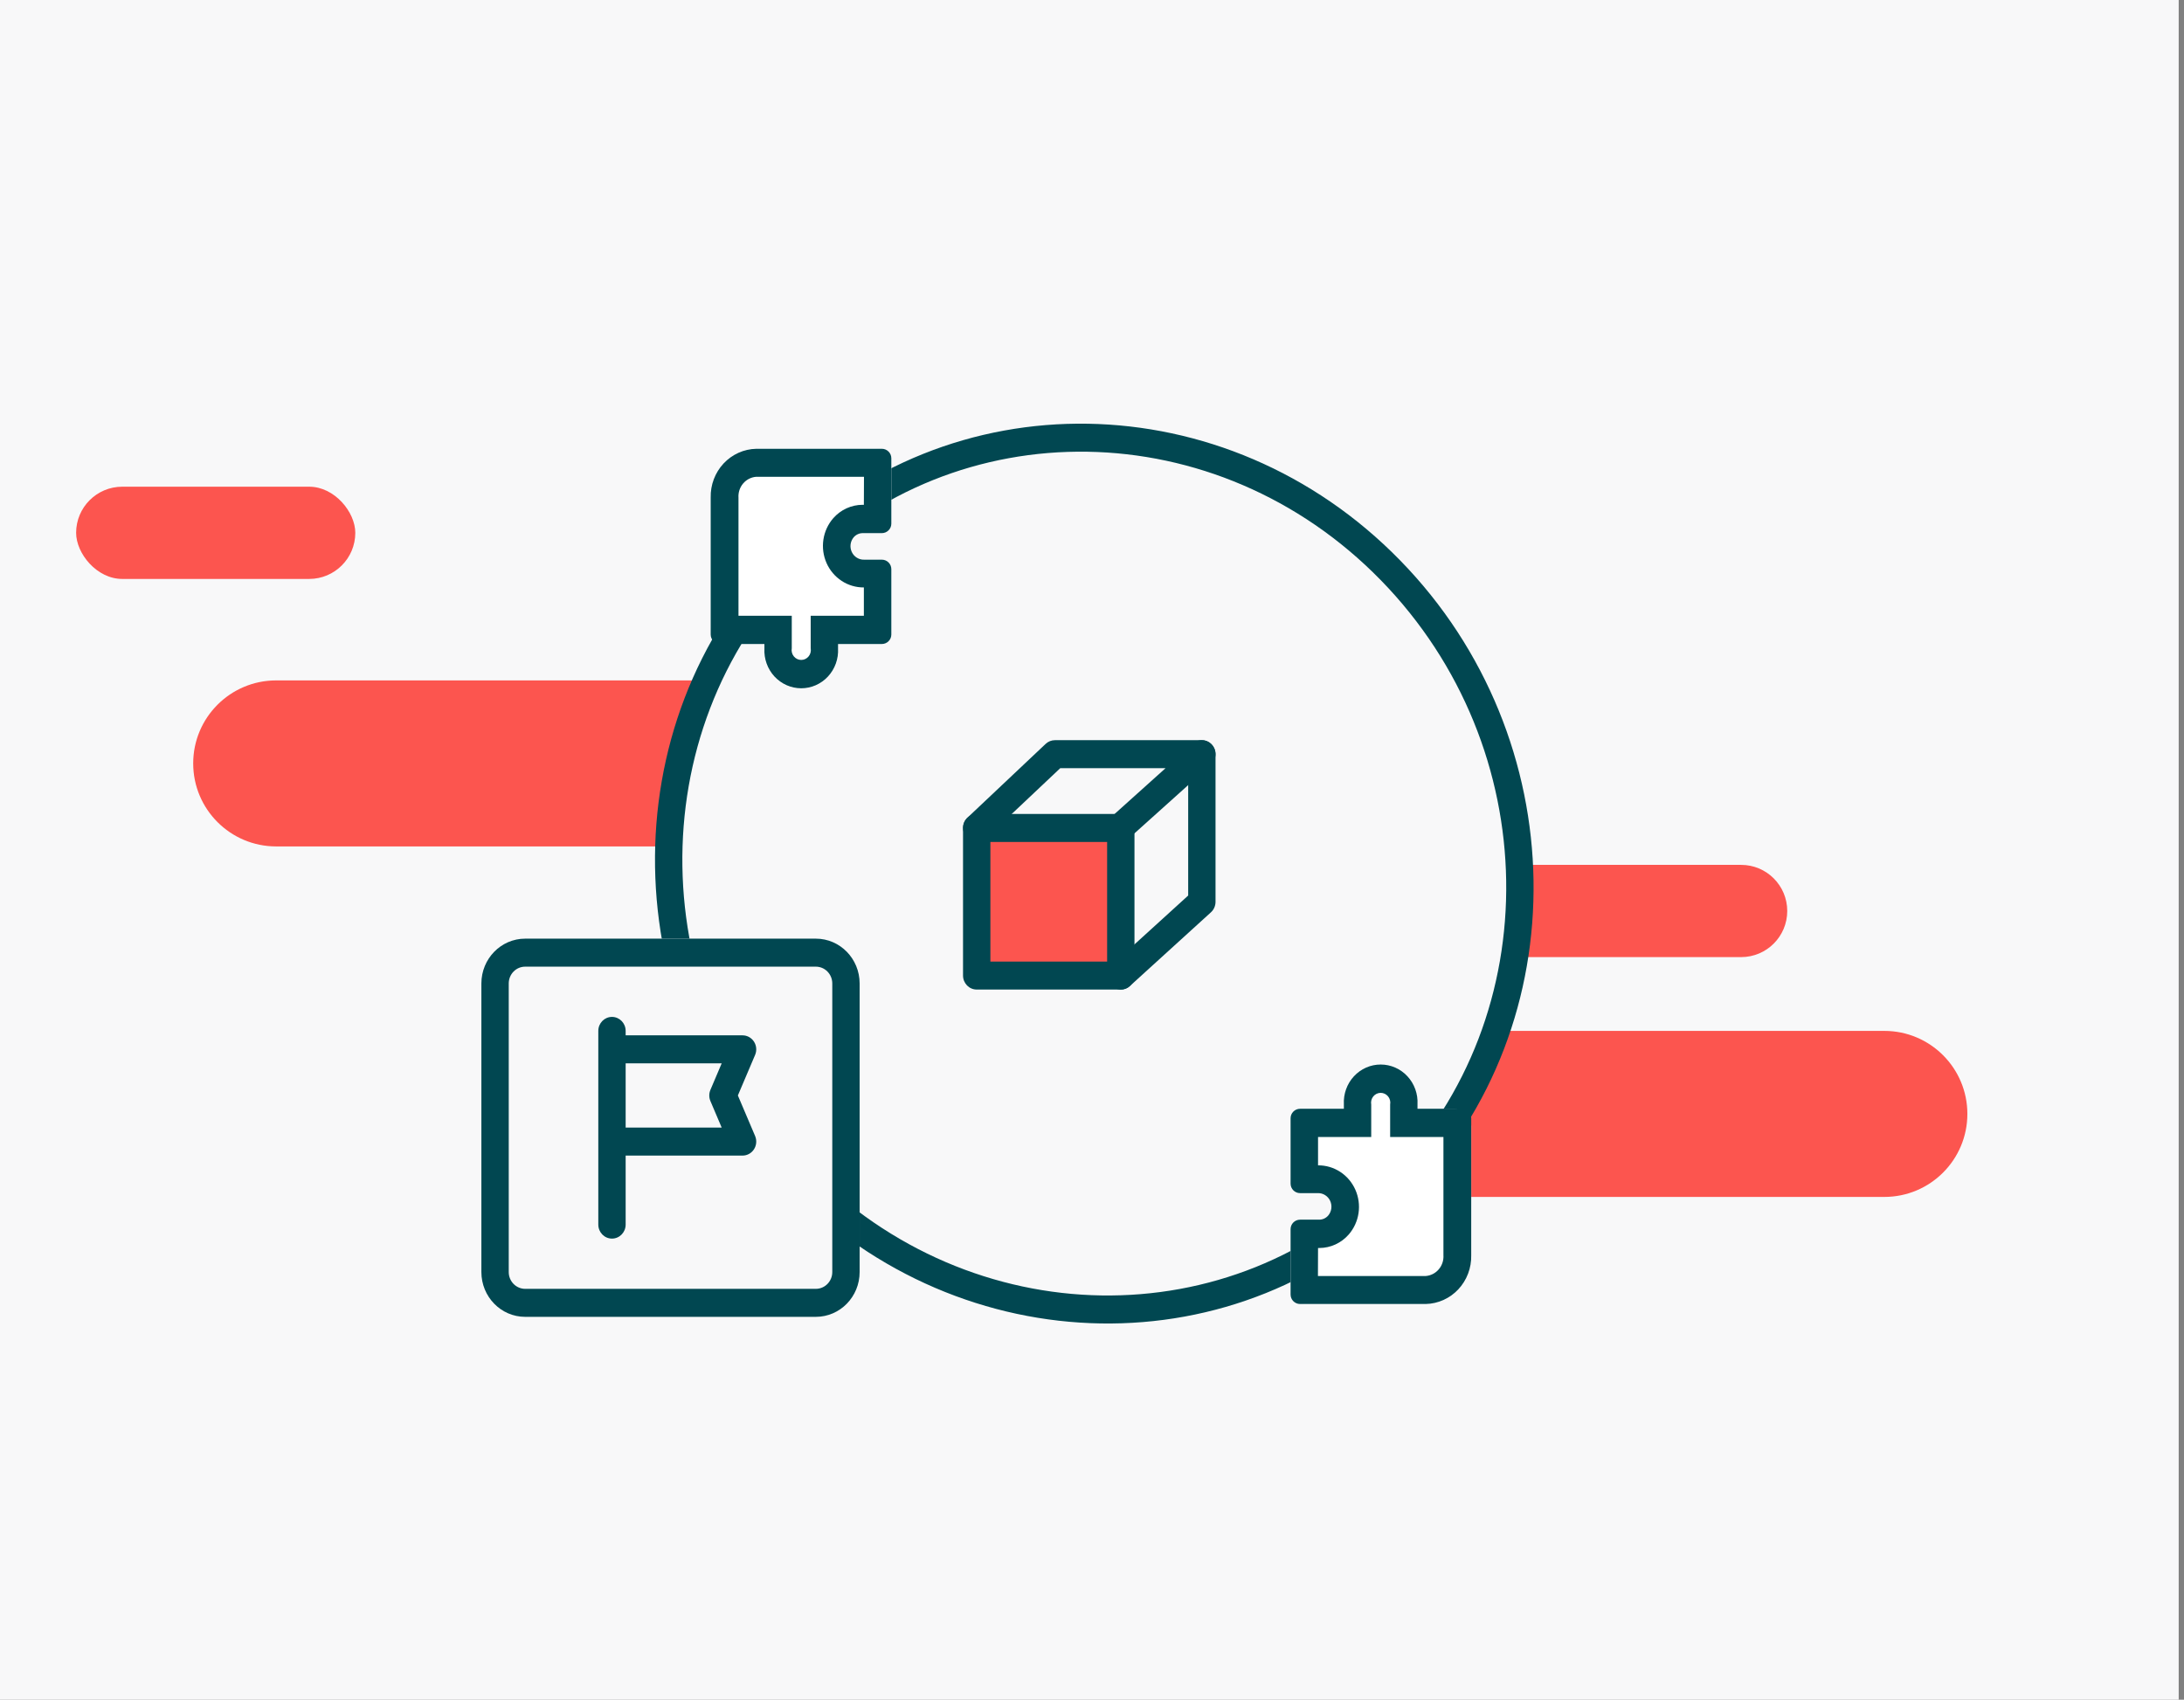
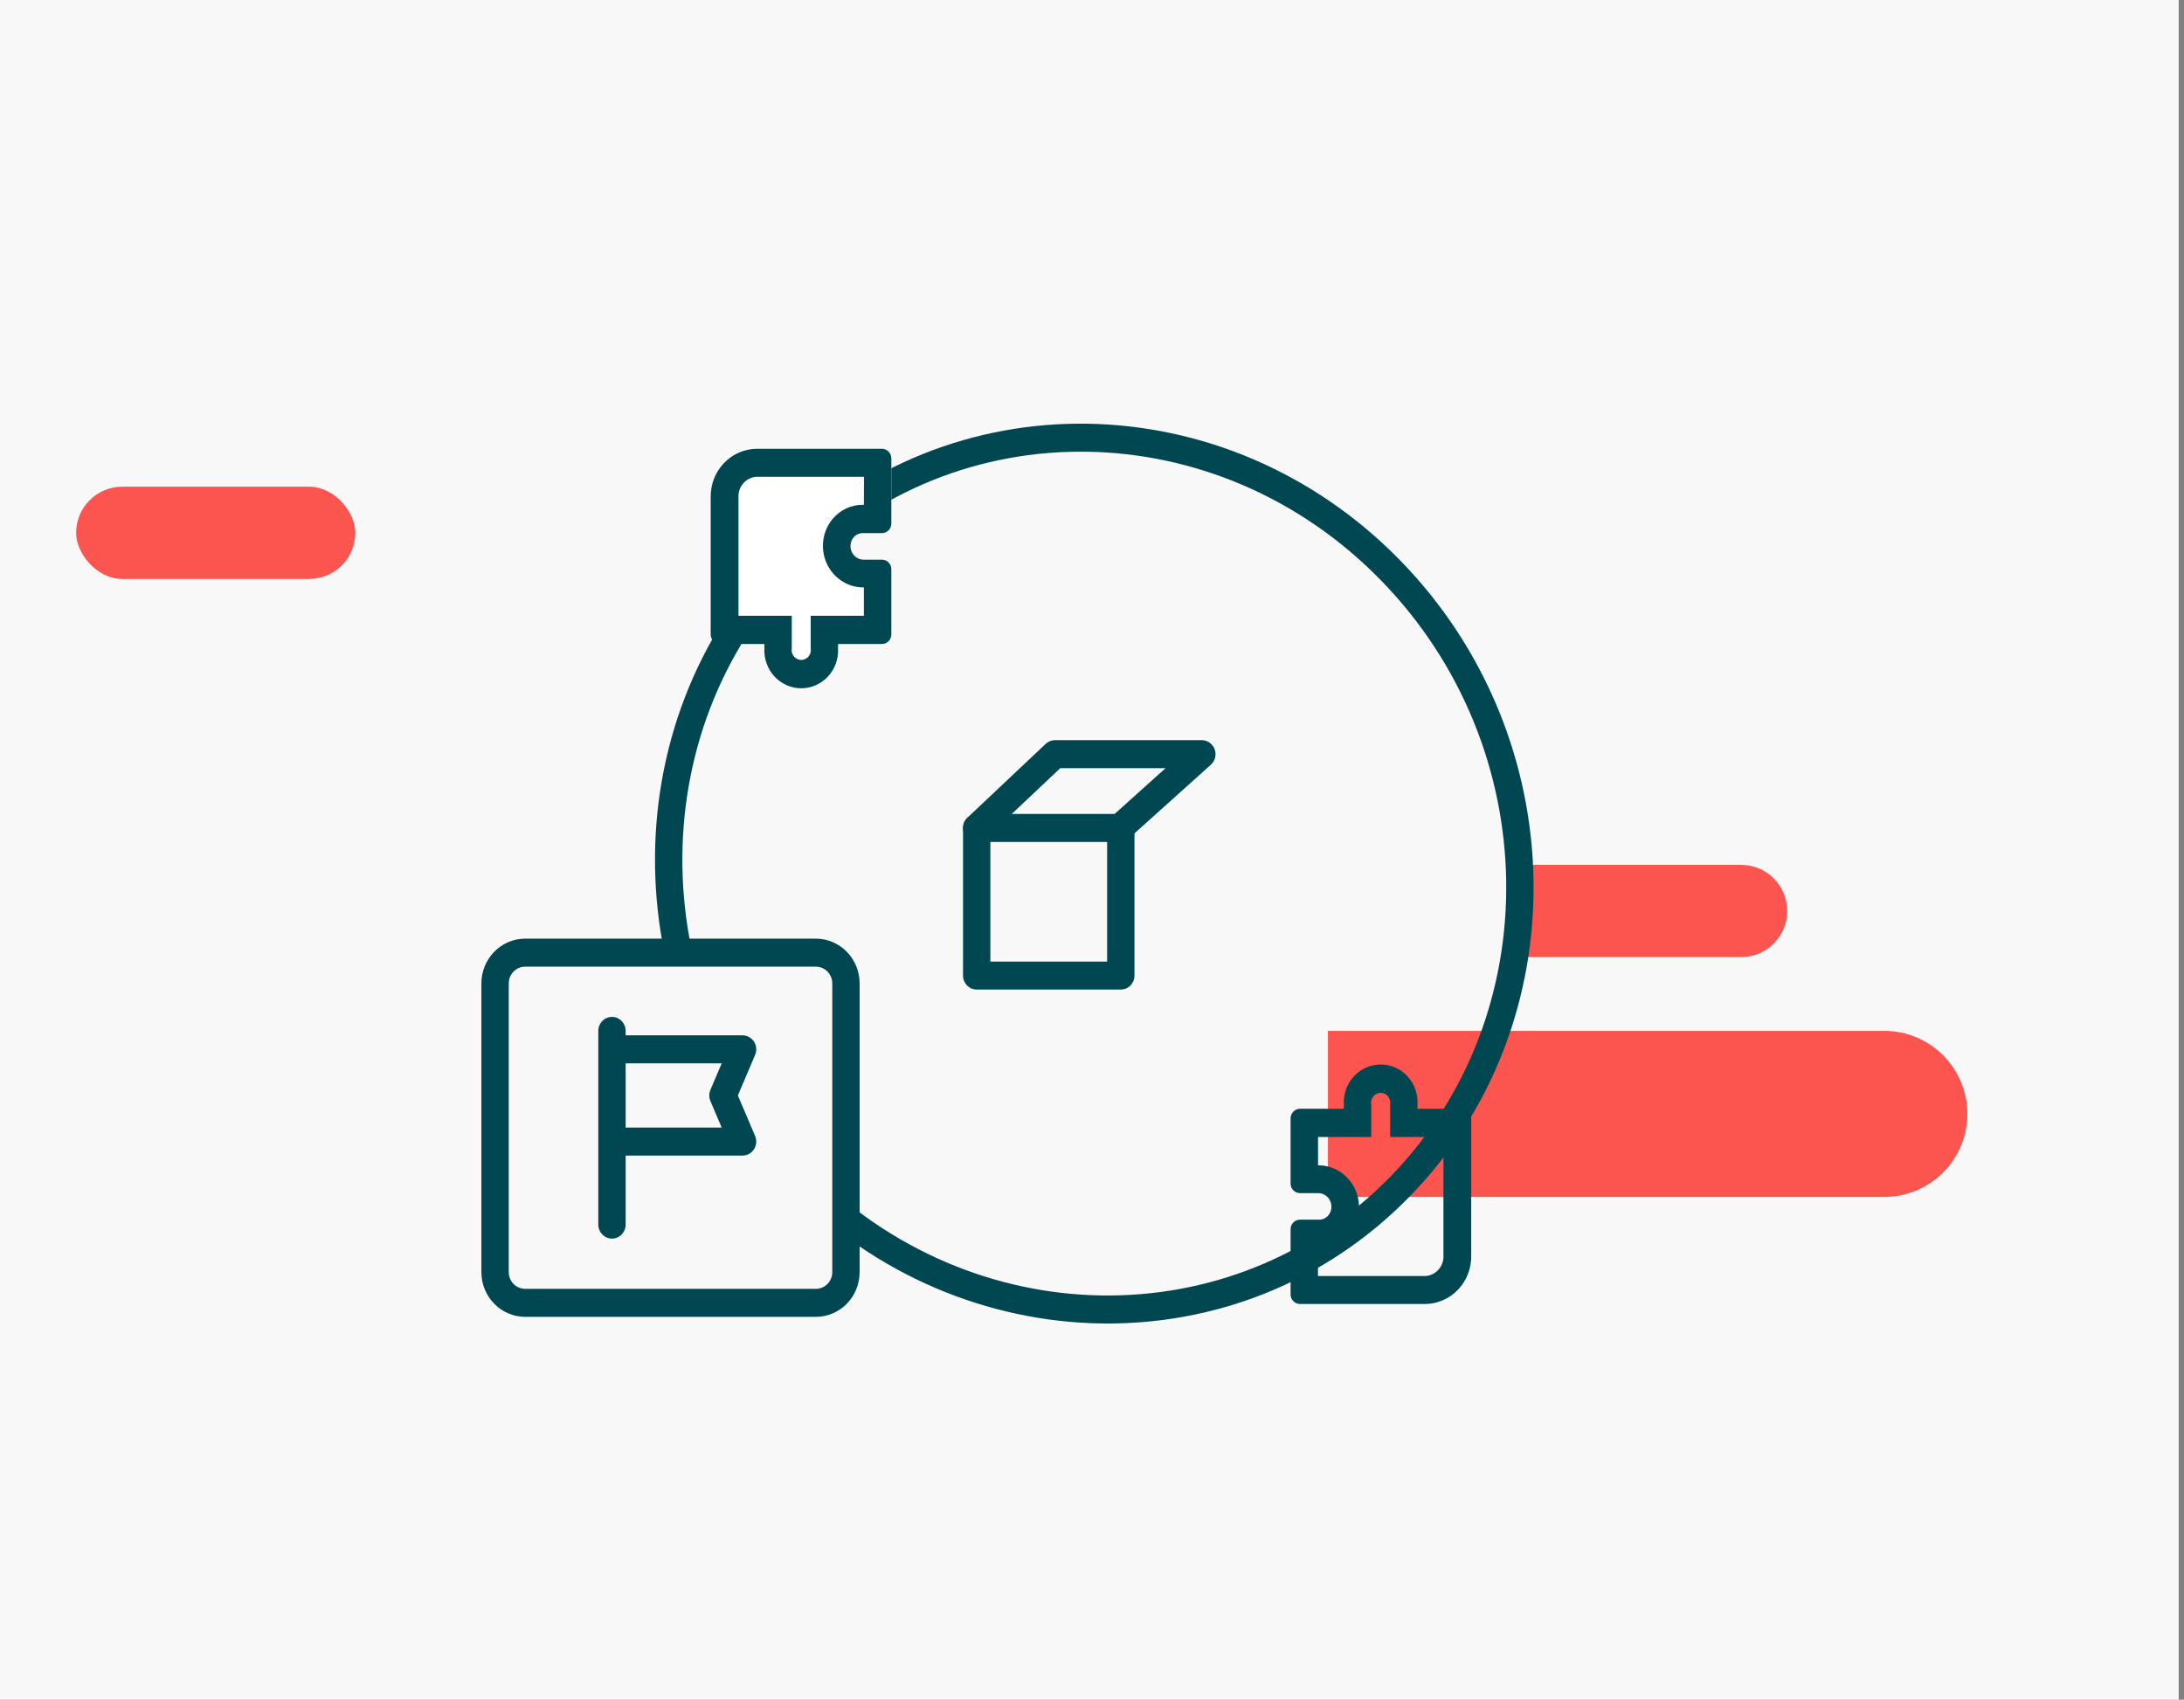
<svg xmlns="http://www.w3.org/2000/svg" width="230" height="179" viewBox="0 0 230 179" fill="none">
  <rect x="0" y="0" width="230" height="179" fill="#808080" stroke="none" />
  <rect y="-0" width="229.441" height="179" fill="#F8F8F9" />
-   <path d="M20.346 80.397C20.346 85.225 24.26 89.14 29.088 89.14H76.303V71.655H29.088C24.26 71.655 20.346 75.569 20.346 80.397V80.397Z" fill="#FC554F" />
  <path d="M207.186 117.31C207.186 122.138 203.271 126.052 198.443 126.052L139.847 126.052V108.567H198.443C203.271 108.567 207.186 112.481 207.186 117.31V117.31Z" fill="#FC554F" />
  <path d="M188.217 95.939C188.217 98.622 186.042 100.796 183.36 100.796H158.816V91.082H183.36C186.042 91.082 188.217 93.257 188.217 95.939V95.939Z" fill="#FC554F" />
  <rect x="37.417" y="60.97" width="29.401" height="9.714" rx="4.857" transform="rotate(-180 37.417 60.97)" fill="#FC554F" />
-   <path d="M147.432 124.97C130.206 142.612 101.83 142.153 84.051 123.945C66.273 105.736 65.825 76.673 83.05 59.03C100.276 41.388 128.652 41.847 146.431 60.055C164.209 78.264 164.657 107.327 147.432 124.97Z" fill="#F8F8F9" />
  <path fill-rule="evenodd" clip-rule="evenodd" d="M145.413 61.098C128.166 43.434 100.702 43.037 84.069 60.073C67.435 77.109 67.823 105.238 85.07 122.902C102.316 140.566 129.78 140.963 146.414 123.927C163.047 106.891 162.659 78.762 145.413 61.098ZM82.032 57.987C99.85 39.738 129.139 40.259 147.449 59.013C165.759 77.766 166.268 107.763 148.45 126.013C130.632 144.262 101.343 143.741 83.033 124.987C64.723 106.234 64.214 76.237 82.032 57.987Z" fill="#014751" />
-   <path d="M50.695 103.572C50.695 100.966 52.759 98.853 55.304 98.853H85.92C88.466 98.853 90.529 100.966 90.529 103.572V133.962C90.529 136.568 88.466 138.68 85.92 138.68H55.304C52.759 138.68 50.695 136.568 50.695 133.962V103.572Z" fill="#F8F8F9" />
+   <path d="M50.695 103.572C50.695 100.966 52.759 98.853 55.304 98.853C88.466 98.853 90.529 100.966 90.529 103.572V133.962C90.529 136.568 88.466 138.68 85.92 138.68H55.304C52.759 138.68 50.695 136.568 50.695 133.962V103.572Z" fill="#F8F8F9" />
  <path fill-rule="evenodd" clip-rule="evenodd" d="M85.92 101.802H55.304C54.35 101.802 53.576 102.594 53.576 103.572V133.962C53.576 134.939 54.35 135.731 55.304 135.731H85.92C86.875 135.731 87.649 134.939 87.649 133.962V103.572C87.649 102.594 86.875 101.802 85.92 101.802ZM55.304 98.853C52.759 98.853 50.695 100.966 50.695 103.572V133.962C50.695 136.568 52.759 138.68 55.304 138.68H85.92C88.466 138.68 90.529 136.568 90.529 133.962V103.572C90.529 100.966 88.466 98.853 85.92 98.853H55.304Z" fill="#014751" />
  <path fill-rule="evenodd" clip-rule="evenodd" d="M65.888 108.567C65.888 107.753 65.243 107.093 64.448 107.093C63.653 107.093 63.008 107.753 63.008 108.567V128.966C63.008 129.78 63.653 130.441 64.448 130.441C65.243 130.441 65.888 129.78 65.888 128.966V121.698H78.2C78.686 121.698 79.138 121.448 79.405 121.032C79.671 120.616 79.715 120.091 79.521 119.635L77.706 115.367L79.521 111.098C79.715 110.642 79.671 110.117 79.405 109.702C79.138 109.286 78.686 109.035 78.2 109.035H65.888V108.567ZM65.888 111.984V118.749H76.002L74.815 115.955C74.655 115.58 74.655 115.154 74.815 114.778L76.002 111.984H65.888Z" fill="#014751" />
-   <path fill-rule="evenodd" clip-rule="evenodd" d="M103.808 88.168V101.767H117.086V88.168H103.808Z" fill="#FC554F" />
  <path fill-rule="evenodd" clip-rule="evenodd" d="M101.418 87.197C101.418 86.383 102.063 85.722 102.858 85.722H118.033C118.829 85.722 119.473 86.383 119.473 87.197V102.739C119.473 103.553 118.829 104.213 118.033 104.213H102.858C102.063 104.213 101.418 103.553 101.418 102.739V87.197ZM104.299 88.671V101.265H116.593V88.671H104.299Z" fill="#014751" />
  <path fill-rule="evenodd" clip-rule="evenodd" d="M110.117 78.342C110.383 78.091 110.731 77.951 111.093 77.951H126.569C127.169 77.951 127.705 78.332 127.917 78.906C128.128 79.481 127.97 80.129 127.519 80.534L118.87 88.305C118.272 88.842 117.362 88.781 116.838 88.169C116.313 87.558 116.372 86.626 116.97 86.089L122.745 80.9H111.656L103.834 88.281C103.25 88.833 102.338 88.795 101.799 88.196C101.26 87.597 101.297 86.665 101.882 86.113L110.117 78.342Z" fill="#014751" />
-   <path fill-rule="evenodd" clip-rule="evenodd" d="M126.569 77.951C127.364 77.951 128.009 78.612 128.009 79.426V94.975C128.009 95.396 127.833 95.797 127.526 96.077L118.99 103.841C118.395 104.382 117.485 104.327 116.956 103.718C116.428 103.11 116.482 102.178 117.076 101.637L125.129 94.312V79.426C125.129 78.612 125.773 77.951 126.569 77.951Z" fill="#014751" />
-   <path d="M150.166 137.36H137.653C137.424 137.361 137.197 137.316 136.985 137.227C136.774 137.138 136.581 137.007 136.419 136.842C136.257 136.676 136.129 136.479 136.042 136.262C135.956 136.045 135.912 135.813 135.913 135.579V130.259C135.912 130.025 135.956 129.792 136.042 129.575C136.129 129.359 136.257 129.162 136.419 128.996C136.581 128.83 136.774 128.699 136.985 128.61C137.197 128.521 137.424 128.476 137.653 128.478H138.932C139.125 128.491 139.319 128.457 139.497 128.379C139.675 128.301 139.833 128.182 139.957 128.03C140.203 127.739 140.33 127.363 140.315 126.98C140.277 126.604 140.098 126.258 139.817 126.014C139.536 125.77 139.173 125.647 138.805 125.67H137.653C137.192 125.67 136.749 125.483 136.423 125.149C136.096 124.815 135.913 124.362 135.913 123.889V118.593C135.912 118.359 135.956 118.127 136.042 117.91C136.129 117.693 136.257 117.496 136.419 117.33C136.581 117.165 136.774 117.034 136.985 116.945C137.197 116.856 137.424 116.811 137.653 116.812H141.513V116.34C141.472 115.793 141.541 115.242 141.718 114.723C141.894 114.204 142.174 113.728 142.538 113.325C142.903 112.922 143.345 112.601 143.837 112.381C144.328 112.161 144.859 112.047 145.396 112.047C145.933 112.047 146.463 112.161 146.955 112.381C147.447 112.601 147.889 112.922 148.254 113.325C148.618 113.728 148.898 114.204 149.074 114.723C149.25 115.242 149.32 115.793 149.279 116.34V116.812H153.139C153.372 116.804 153.605 116.845 153.822 116.93C154.04 117.016 154.239 117.146 154.407 117.313C154.574 117.479 154.708 117.678 154.799 117.898C154.89 118.118 154.936 118.354 154.936 118.593V132.241C154.964 133.566 154.478 134.849 153.584 135.808C152.69 136.768 151.461 137.326 150.166 137.36Z" fill="white" />
  <path d="M150.143 137.328H136.913C136.361 137.328 135.913 136.881 135.913 136.328V129.447C135.913 128.894 136.361 128.447 136.913 128.447H138.932C139.111 128.446 139.287 128.407 139.45 128.332C139.613 128.256 139.758 128.147 139.877 128.01C140.053 127.801 140.167 127.543 140.203 127.269C140.239 126.994 140.197 126.715 140.081 126.465C139.965 126.215 139.78 126.005 139.55 125.861C139.319 125.716 139.052 125.643 138.782 125.651H136.913C136.361 125.651 135.913 125.203 135.913 124.651V117.769C135.913 117.217 136.361 116.769 136.913 116.769H141.524V116.297C141.496 115.758 141.575 115.218 141.757 114.711C141.938 114.204 142.219 113.74 142.582 113.348C142.945 112.955 143.382 112.643 143.867 112.429C144.352 112.216 144.874 112.106 145.402 112.106C145.929 112.106 146.452 112.216 146.936 112.429C147.421 112.643 147.858 112.955 148.221 113.348C148.584 113.74 148.865 114.204 149.047 114.711C149.229 115.218 149.308 115.758 149.279 116.297V116.769H153.936C154.489 116.769 154.936 117.217 154.936 117.769V132.197C154.952 132.857 154.84 133.513 154.607 134.128C154.374 134.743 154.025 135.305 153.58 135.781C153.135 136.258 152.602 136.64 152.012 136.905C151.422 137.171 150.787 137.315 150.143 137.328ZM138.794 134.38H150.143C150.674 134.34 151.168 134.087 151.518 133.676C151.868 133.265 152.045 132.73 152.01 132.186V119.742H146.398V116.321C146.426 116.171 146.421 116.017 146.383 115.869C146.346 115.722 146.277 115.584 146.182 115.467C146.087 115.35 145.967 115.255 145.833 115.19C145.698 115.126 145.551 115.092 145.402 115.092C145.253 115.092 145.106 115.126 144.971 115.19C144.836 115.255 144.717 115.35 144.622 115.467C144.526 115.584 144.458 115.722 144.42 115.869C144.383 116.017 144.378 116.171 144.405 116.321V119.742H138.805V122.726C139.633 122.719 140.445 122.957 141.143 123.414C141.841 123.87 142.394 124.524 142.736 125.296C143.077 126.068 143.193 126.925 143.068 127.763C142.943 128.6 142.583 129.383 142.031 130.015C141.642 130.459 141.166 130.814 140.634 131.058C140.102 131.302 139.526 131.429 138.943 131.431H138.805L138.794 134.38Z" fill="#014751" />
  <path d="M79.614 47.232L92.127 47.232C92.356 47.23 92.583 47.275 92.795 47.364C93.007 47.453 93.199 47.584 93.361 47.75C93.523 47.916 93.651 48.112 93.738 48.329C93.825 48.546 93.869 48.778 93.867 49.013L93.867 54.332C93.869 54.567 93.825 54.799 93.738 55.016C93.651 55.233 93.523 55.43 93.361 55.595C93.199 55.761 93.007 55.892 92.795 55.981C92.583 56.07 92.356 56.115 92.127 56.114L90.848 56.114C90.655 56.1 90.461 56.134 90.283 56.212C90.105 56.29 89.947 56.41 89.823 56.562C89.578 56.852 89.45 57.228 89.466 57.611C89.504 57.987 89.682 58.333 89.963 58.577C90.245 58.821 90.607 58.944 90.975 58.921L92.127 58.921C92.589 58.921 93.031 59.108 93.358 59.443C93.684 59.776 93.867 60.23 93.867 60.702L93.867 65.998C93.869 66.232 93.825 66.465 93.738 66.681C93.651 66.898 93.523 67.095 93.361 67.261C93.199 67.427 93.007 67.558 92.795 67.647C92.583 67.736 92.356 67.781 92.127 67.779L88.267 67.779L88.267 68.251C88.309 68.799 88.239 69.349 88.062 69.868C87.886 70.387 87.607 70.863 87.242 71.266C86.877 71.669 86.435 71.991 85.944 72.211C85.452 72.431 84.921 72.544 84.384 72.544C83.848 72.544 83.317 72.431 82.825 72.211C82.333 71.991 81.891 71.669 81.527 71.266C81.162 70.863 80.883 70.387 80.706 69.868C80.53 69.349 80.46 68.799 80.501 68.251L80.501 67.779L76.641 67.779C76.408 67.787 76.176 67.747 75.958 67.661C75.74 67.575 75.541 67.445 75.374 67.279C75.206 67.113 75.073 66.914 74.982 66.694C74.891 66.474 74.844 66.237 74.844 65.998L74.844 52.351C74.816 51.025 75.302 49.742 76.196 48.783C77.09 47.823 78.319 47.266 79.614 47.232Z" fill="white" />
  <path d="M79.637 47.263L92.867 47.263C93.419 47.263 93.867 47.711 93.867 48.263L93.867 55.145C93.867 55.697 93.419 56.145 92.867 56.145L90.848 56.145C90.67 56.145 90.493 56.184 90.33 56.26C90.168 56.335 90.022 56.444 89.903 56.581C89.727 56.791 89.614 57.048 89.577 57.323C89.541 57.597 89.584 57.876 89.7 58.126C89.816 58.376 90 58.586 90.231 58.731C90.461 58.875 90.728 58.948 90.998 58.94L92.867 58.94C93.419 58.94 93.867 59.388 93.867 59.94L93.867 66.822C93.867 67.374 93.419 67.822 92.867 67.822L88.256 67.822L88.256 68.294C88.285 68.833 88.206 69.373 88.024 69.88C87.842 70.388 87.561 70.851 87.198 71.244C86.835 71.636 86.398 71.948 85.913 72.162C85.429 72.375 84.906 72.486 84.379 72.486C83.851 72.486 83.329 72.375 82.844 72.162C82.359 71.948 81.922 71.636 81.559 71.244C81.196 70.851 80.915 70.388 80.734 69.88C80.552 69.373 80.473 68.833 80.501 68.294L80.501 67.822L75.844 67.822C75.292 67.822 74.844 67.374 74.844 66.822L74.844 52.394C74.829 51.734 74.941 51.079 75.173 50.464C75.406 49.849 75.755 49.287 76.2 48.81C76.646 48.333 77.178 47.952 77.768 47.686C78.358 47.42 78.993 47.277 79.637 47.263ZM90.987 50.212L79.637 50.212C79.106 50.251 78.612 50.504 78.262 50.915C77.912 51.326 77.736 51.862 77.771 52.406L77.771 64.85L83.382 64.85L83.382 68.27C83.355 68.42 83.36 68.575 83.397 68.722C83.435 68.87 83.503 69.007 83.599 69.124C83.694 69.242 83.813 69.336 83.948 69.401C84.082 69.466 84.23 69.499 84.379 69.499C84.528 69.499 84.675 69.466 84.809 69.401C84.944 69.336 85.064 69.242 85.159 69.124C85.254 69.007 85.323 68.87 85.36 68.722C85.397 68.575 85.403 68.42 85.375 68.27L85.375 64.85L90.975 64.85L90.975 61.865C90.147 61.873 89.335 61.634 88.637 61.178C87.94 60.721 87.386 60.068 87.045 59.296C86.703 58.524 86.588 57.667 86.713 56.829C86.838 55.991 87.198 55.208 87.749 54.576C88.138 54.132 88.615 53.777 89.146 53.533C89.678 53.29 90.254 53.163 90.837 53.161L90.975 53.161L90.987 50.212Z" fill="#014751" />
</svg>